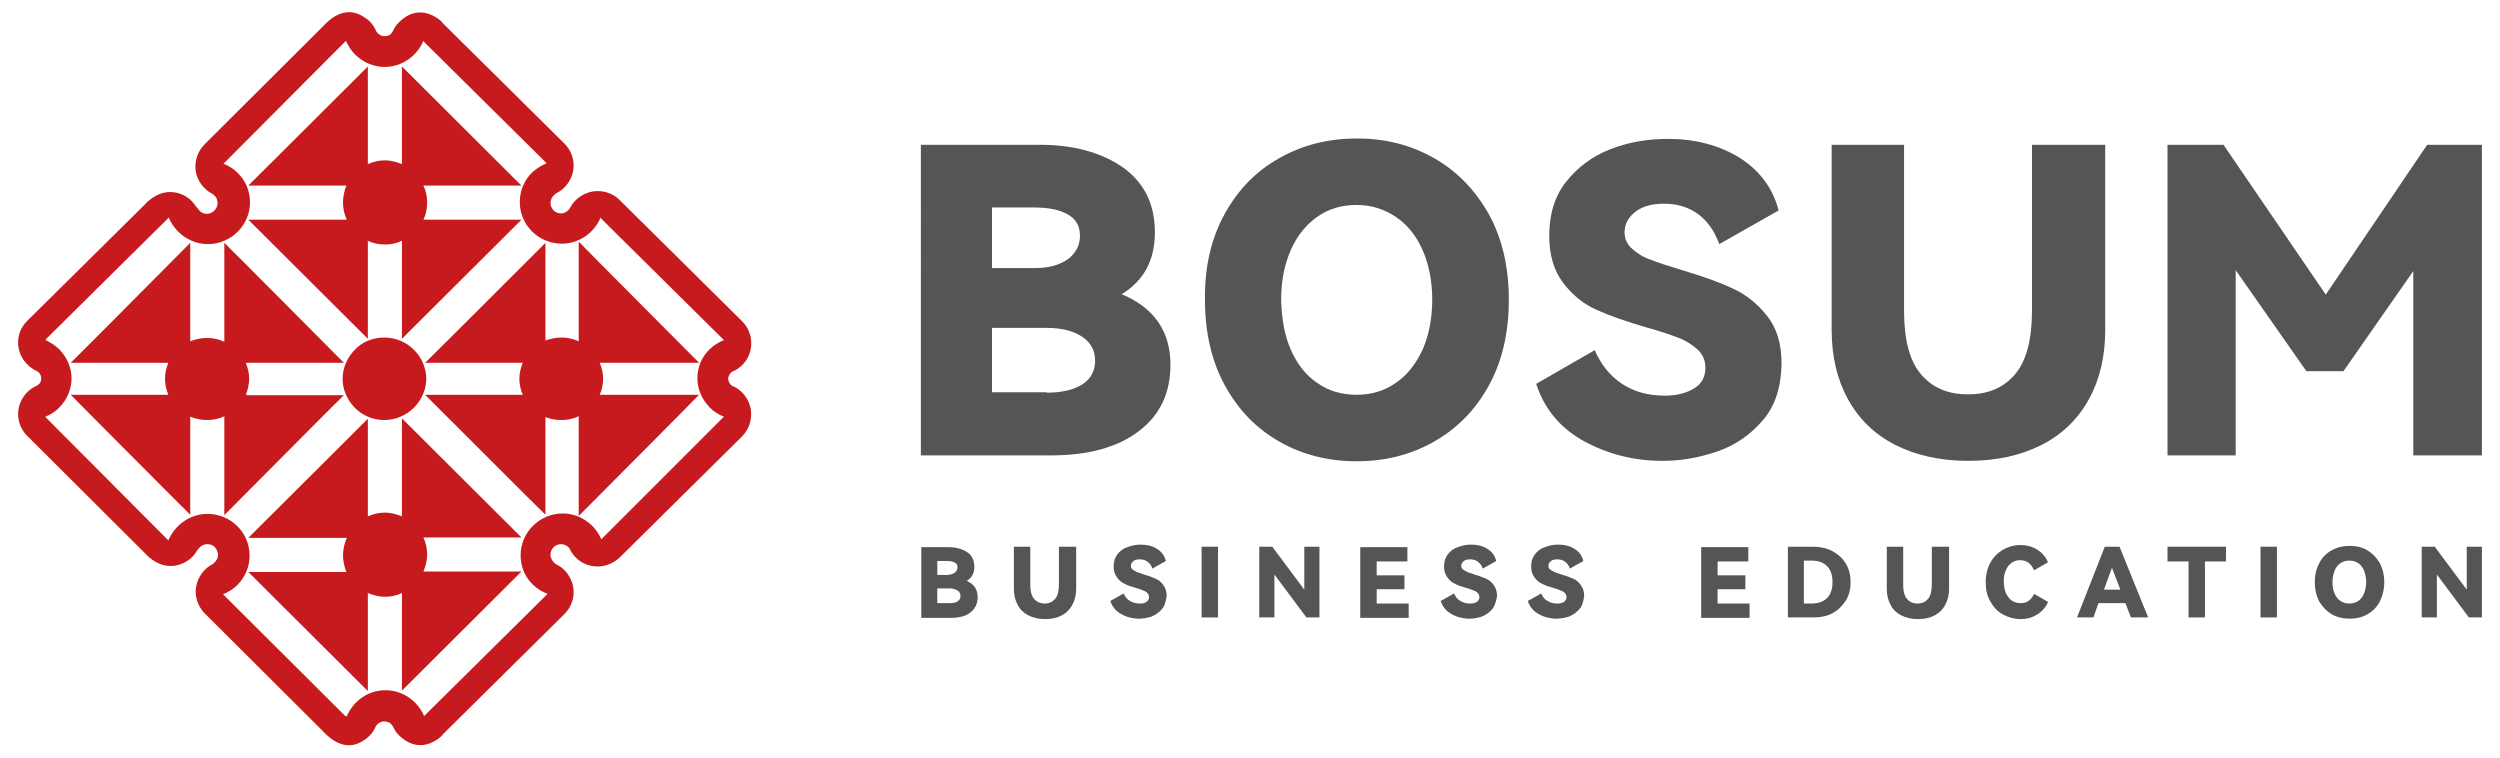
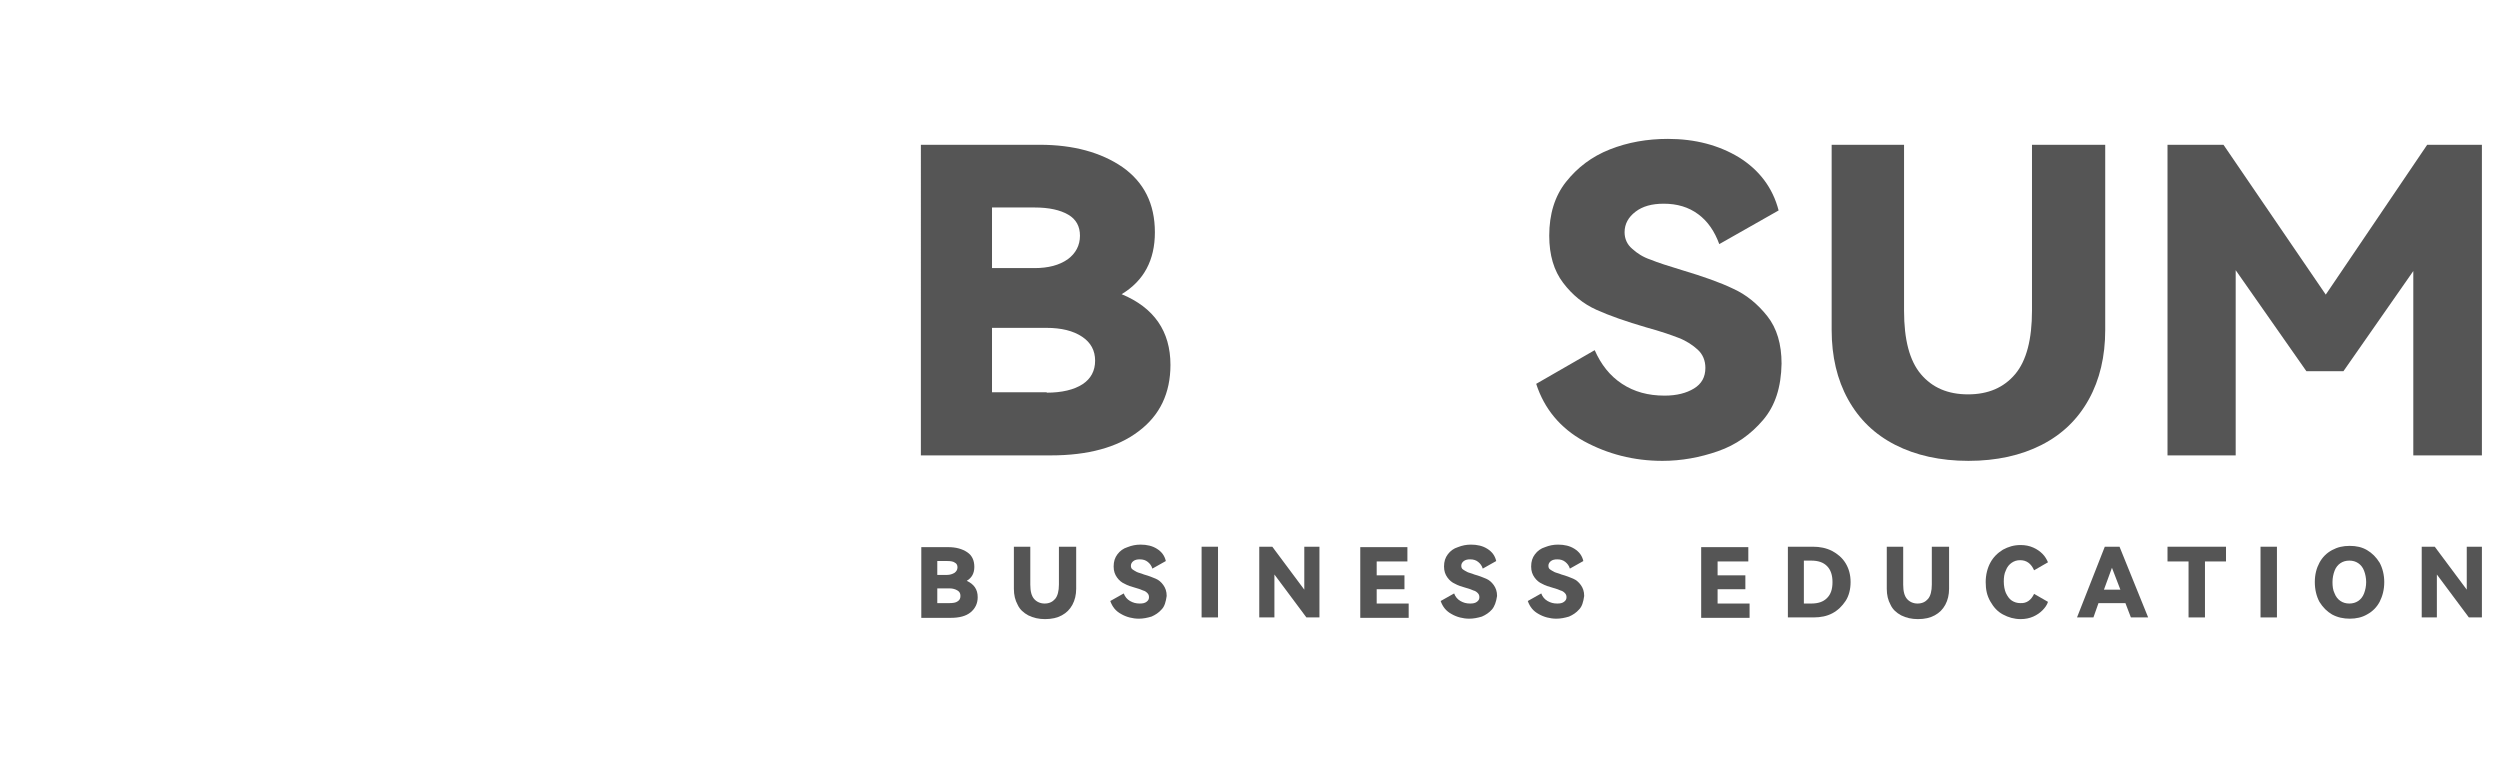
<svg xmlns="http://www.w3.org/2000/svg" version="1.1" id="图层_1" x="0px" y="0px" viewBox="0 0 594 180" style="enable-background:new 0 0 594 180;" xml:space="preserve">
  <style type="text/css">
	.st0{fill-rule:evenodd;clip-rule:evenodd;fill:#C71A1E;}
	.st1{fill:#555555;}
</style>
  <g>
-     <path class="st0" d="M86.3,176C86.3,176,86.3,176,86.3,176c2-1.2,2.8-3,2.8-3l0,0c0,0,0,0,0,0c0.3-0.9,1.2-1.6,2.2-1.6   c0.4,0,0.7,0.1,1,0.2h0c0,0,0,0,0,0c0.4,0.2,0.7,0.4,0.9,0.8c0.1,0.1,0.2,0.2,0.2,0.3c0.2,0.3,0.3,0.6,0.5,0.9   c0.2,0.4,0.6,0.8,1.1,1.3c5.4,5,10.2-0.3,10.2-0.3l-0.1,0l29-28.7c1.7-1.7,2.5-4,2.1-6.4c-0.4-2.3-1.9-4.4-4-5.4   c-0.1-0.1-0.3-0.2-0.4-0.3c-0.6-0.5-1-1.2-1-2c0-1.4,1.1-2.5,2.5-2.5c1.1,0,2,0.7,2.3,1.6c1.1,1.9,3,3.3,5.2,3.6   c0.4,0.1,0.8,0.1,1.2,0.1c1.9,0,3.8-0.8,5.2-2.1l29.1-28.8c1.7-1.7,2.4-4,2.1-6.4c-0.4-2.3-1.8-4.3-3.9-5.4c0,0,0,0-0.1,0   c-0.8-0.3-1.3-1-1.4-1.9c0.1-0.9,0.6-1.6,1.4-1.9c0,0,0,0,0.1,0c2.1-1.1,3.6-3.1,3.9-5.4c0.4-2.3-0.4-4.7-2.1-6.4l-29.1-28.8   c-1.4-1.4-3.3-2.1-5.2-2.1c-0.4,0-0.8,0-1.2,0.1c-2.2,0.4-4.1,1.7-5.2,3.6c-0.4,0.9-1.3,1.6-2.3,1.6c-1.4,0-2.5-1.1-2.5-2.5   c0-0.8,0.4-1.5,1-2c0.1-0.1,0.3-0.2,0.4-0.3c2.1-1,3.6-3.1,4-5.4c0.4-2.3-0.4-4.7-2.1-6.4l-29-28.7l0.1,0c0,0-4.9-5.3-10.2-0.3   c-0.5,0.5-0.9,0.9-1.1,1.3c-0.2,0.3-0.4,0.6-0.5,0.9c0,0.1-0.1,0.2-0.2,0.3C93,8,92.7,8.3,92.4,8.4c0,0,0,0,0,0h0   c-0.3,0.1-0.6,0.2-1,0.2c-1,0-1.9-0.7-2.2-1.6c0,0,0,0,0,0l0,0c0,0-0.8-1.9-2.8-3c0,0,0,0,0,0c-1.8-1.2-5-2.2-8.8,1.4   c-0.4,0.4-0.7,0.7-1,1L48.6,34.3c-1.7,1.7-2.4,4-2.1,6.4c0.4,2.3,1.9,4.3,4,5.4c0,0,0,0,0.1,0.1c0.7,0.4,1.1,1.2,1.1,2.1   c0,0.3-0.1,0.6-0.2,0.9v0c0,0,0,0,0,0c-0.4,0.9-1.3,1.6-2.3,1.6c-0.9,0-1.6-0.4-2.1-1.1c-0.1-0.2-0.3-0.4-0.5-0.6   c-0.6-0.9-1.3-1.7-2.1-2.2v0c0,0-4.4-3.4-9.3,0.9c-0.3,0.2-0.5,0.5-0.7,0.7L6.4,76.3c-1.7,1.7-2.4,4.1-2,6.3c0.4,2.3,1.9,4.3,4,5.4   c0,0,0,0,0,0c0.8,0.3,1.4,1,1.4,1.9c0,1-0.6,1.6-1.4,1.9c0,0,0,0,0,0c-2.1,1-3.6,3.1-4,5.4c-0.4,2.3,0.4,4.7,2,6.3l28.2,28.1   c0.2,0.2,0.4,0.5,0.7,0.7c4.9,4.3,9.3,0.9,9.3,0.9v0c0.9-0.6,1.6-1.3,2.1-2.2c0.2-0.3,0.3-0.5,0.5-0.6c0.4-0.7,1.2-1.1,2.1-1.1   c1.1,0,1.9,0.6,2.3,1.6c0,0,0,0,0,0v0c0.1,0.3,0.2,0.6,0.2,0.9c0,0.9-0.5,1.6-1.1,2.1c-0.1,0.1-0.1,0.1-0.1,0.1   c-2.1,1-3.6,3.1-4,5.4c-0.4,2.3,0.4,4.7,2.1,6.4l27.9,27.8c0.2,0.3,0.6,0.6,1,1C81.3,178.1,84.5,177.2,86.3,176 M82,170.1   l-28.9-28.8c0,0-0.1-0.1-0.1-0.1c1.2-0.5,2.4-1.2,3.4-2.2c1.9-1.9,2.9-4.4,2.9-7c0-5.5-4.5-9.9-10-9.9c-4.2,0-7.8,2.7-9.3,6.3   c-0.1-0.1-0.2-0.2-0.3-0.3L10.9,99.2c-0.1-0.1-0.1-0.1-0.1-0.2c1.2-0.5,2.4-1.2,3.3-2.2c1.8-1.8,2.9-4.3,2.9-6.9v0v0   c0-2.6-1.1-5-2.9-6.9c-1-0.9-2.1-1.7-3.3-2.2c0.1-0.1,0.1-0.1,0.1-0.2L39.8,52c0.1-0.1,0.1-0.1,0.3-0.3c1.5,3.6,5.1,6.3,9.3,6.3   c5.5,0,10-4.5,10-9.9c0-2.7-1-5.1-2.9-7c-1-1-2.1-1.7-3.4-2.2c0,0,0.1-0.1,0.1-0.1L82,9.9c0.1-0.1,0.1-0.1,0.2-0.2   c1.5,3.6,5.1,6.2,9.2,6.2c4.1,0,7.7-2.6,9.2-6.2c0.1,0.1,0.1,0.1,0.1,0.2l29.1,28.8c0,0,0.1,0.1,0.1,0.1c-1.3,0.5-2.5,1.3-3.5,2.2   c-1.9,1.9-2.9,4.4-2.9,7c0,5.5,4.5,9.9,10,9.9c4.1,0,7.7-2.6,9.2-6.2c0.1,0.1,0.1,0.1,0.1,0.2l29.1,28.8c0,0,0.1,0.1,0.1,0.1   c-1.2,0.5-2.4,1.2-3.4,2.2c-1.9,1.8-2.9,4.3-2.9,6.9h0c0,0,0,0,0,0s0,0,0,0h0c0,2.6,1.1,5,2.9,6.9c1,1,2.1,1.7,3.4,2.2   c-0.1,0.1-0.1,0.1-0.1,0.1L143,128c0,0.1-0.1,0.1-0.1,0.2c-1.5-3.6-5.1-6.2-9.2-6.2c-5.5,0-10,4.5-10,9.9c0,2.7,1,5.2,2.9,7   c1,1,2.2,1.7,3.5,2.2c0,0-0.1,0.1-0.1,0.1l-29.1,28.8c-0.1,0-0.1,0.1-0.1,0.2c-1.5-3.6-5.1-6.2-9.2-6.2c-4.2,0-7.7,2.6-9.2,6.2   C82.1,170.2,82,170.1,82,170.1 M87.4,140.9c1.2,0.5,2.7,0.9,4.1,0.9c1.4,0,2.8-0.3,4-0.9v0.3v22.9c0.5-0.5,27.9-27.8,28.4-28.3   h-23.2h-0.1c0.5-1.2,0.9-2.6,0.9-4c0-1.4-0.3-2.8-0.9-4.1h0.1h23.2c-0.5-0.5-27.9-27.8-28.4-28.3v23.2v0.1c-1.2-0.5-2.6-0.9-4-0.9   c-1.4,0-2.8,0.3-4.1,0.9v-0.2V99.5C87,99.9,59.5,127.3,59,127.8h23c0.1,0,0.1,0,0.4,0c-0.5,1.2-0.9,2.6-0.9,4.1   c0,1.4,0.3,2.8,0.8,4c-0.2,0-0.2,0-0.3,0H59l28.4,28.3v-22.9C87.4,141.1,87.4,141.1,87.4,140.9 M81.4,90L81.4,90   c0,2.6,1.1,5,2.9,6.9c1.9,1.9,4.4,2.9,7,2.9c5.4,0,9.9-4.4,10-9.8v0v0c-0.1-5.4-4.5-9.8-10-9.8c-2.7,0-5.2,1-7,2.9   C82.5,85,81.4,87.4,81.4,90L81.4,90z M58.7,93.8c-0.1,0-0.1,0-0.3,0c0.5-1.2,0.8-2.5,0.8-3.8v0v0c0-1.3-0.3-2.6-0.8-3.8   c0.3,0,0.2,0,0.3,0h23c-0.5-0.5-27.9-28.1-28.4-28.5v23.2c0,0.1,0,0.1,0,0.3c-1.3-0.6-2.7-0.9-4.1-0.9c-1.4,0-2.8,0.3-4,0.8   c0-0.1,0-0.1,0-0.2V57.7c-0.5,0.5-27.9,28.1-28.4,28.5h23h0.2c-0.5,1.2-0.8,2.5-0.8,3.8v0v0c0,1.3,0.3,2.6,0.8,3.8   c-0.1,0-0.2,0-0.2,0h-23c0.5,0.5,27.9,28.1,28.4,28.5V99.2c0-0.1,0-0.1,0-0.2c1.2,0.5,2.6,0.8,4,0.8c1.4,0,2.9-0.3,4.1-0.9   c0,0.1,0,0.2,0,0.3v23.2c0.5-0.5,27.9-28.1,28.4-28.5H58.7z M87.4,80.5V57.4v-0.2c1.2,0.6,2.6,0.9,4.1,0.9c1.4,0,2.8-0.3,4-0.9v0.1   v23.2c0.5-0.5,27.9-27.8,28.4-28.3h-23.2h-0.1c0.6-1.2,0.9-2.6,0.9-4.1c0-1.4-0.3-2.8-0.9-4h0.1h23.2c-0.5-0.5-27.9-27.8-28.4-28.3   v22.9v0.3c-1.2-0.5-2.6-0.9-4-0.9c-1.4,0-2.8,0.3-4.1,0.9c0-0.2,0-0.2,0-0.3V15.8L59,44.1h23h0.3c-0.5,1.2-0.8,2.6-0.8,4   c0,1.4,0.3,2.8,0.9,4.1H82H59C59.5,52.7,87,80.1,87.4,80.5 M101,86.2h23.2c-0.5,1.2-0.8,2.5-0.8,3.8v0v0c0,1.3,0.3,2.6,0.8,3.8H101   c0.5,0.5,28.1,28.1,28.6,28.5V99.2v-0.1c1.2,0.5,2.5,0.7,3.8,0.7c1.4,0,2.9-0.3,4.1-0.9v0.3v23.4c0,0,28.2-28.3,28.6-28.8h-23.2   h-0.4c0.5-1.1,0.8-2.5,0.8-3.8v0v0c0-1.3-0.3-2.6-0.8-3.8h0.4h23.2c-0.5-0.5-28.6-28.7-28.6-28.8v23.4v0.3   c-1.2-0.6-2.7-0.9-4.1-0.9c-1.3,0-2.6,0.3-3.8,0.7v-0.1V57.7C129.2,58.1,101.5,85.8,101,86.2" />
    <g>
      <g>
        <path class="st1" d="M232.3,141.9c0,1.5-0.6,2.7-1.7,3.6c-1.1,0.9-2.7,1.3-4.7,1.3h-7v-16.8h6.4c1.8,0,3.3,0.4,4.5,1.2     c1.2,0.8,1.7,2,1.7,3.5c0,1.5-0.6,2.6-1.8,3.3C231.4,138.8,232.3,140,232.3,141.9z M222.7,133.3v3.3h2.3c0.7,0,1.3-0.2,1.8-0.5     c0.4-0.3,0.7-0.7,0.7-1.3c0-0.5-0.2-0.9-0.6-1.1c-0.4-0.3-1-0.4-1.8-0.4H222.7z M225.6,143.3c0.8,0,1.5-0.1,1.9-0.4     c0.5-0.3,0.7-0.7,0.7-1.3c0-0.6-0.2-1-0.7-1.3c-0.5-0.3-1.1-0.5-1.9-0.5h-2.9v3.5H225.6z" />
        <path class="st1" d="M251.8,129.9h3.9v10c0,1.4-0.3,2.7-0.9,3.8c-0.6,1.1-1.4,1.9-2.5,2.5c-1.1,0.6-2.4,0.9-4,0.9     c-1.5,0-2.8-0.3-4-0.9c-1.1-0.6-2-1.4-2.5-2.5c-0.6-1.1-0.9-2.3-0.9-3.8v-10h3.9v9c0,1.6,0.3,2.7,0.9,3.4     c0.6,0.7,1.5,1.1,2.5,1.1c1.1,0,1.9-0.4,2.5-1.1c0.6-0.7,0.9-1.9,0.9-3.4V129.9z" />
        <path class="st1" d="M276,144.8c-0.7,0.8-1.5,1.3-2.4,1.7c-1,0.3-2,0.5-3,0.5c-1.5,0-3-0.4-4.2-1.1c-1.3-0.7-2.1-1.7-2.6-3.1     l3.2-1.8c0.3,0.8,0.8,1.4,1.5,1.8c0.7,0.4,1.4,0.6,2.3,0.6c0.7,0,1.2-0.1,1.6-0.4c0.4-0.3,0.6-0.6,0.6-1.1c0-0.4-0.1-0.7-0.4-1     c-0.3-0.3-0.6-0.5-1-0.6c-0.4-0.2-1-0.4-1.7-0.6c-1.1-0.3-2-0.6-2.7-1c-0.7-0.3-1.3-0.8-1.8-1.5s-0.8-1.5-0.8-2.6     c0-1.2,0.3-2.1,0.9-2.9c0.6-0.8,1.4-1.4,2.4-1.7c1-0.4,2-0.6,3.1-0.6c1.5,0,2.8,0.3,3.9,1c1.1,0.7,1.8,1.6,2.1,2.9l-3.2,1.8     c-0.2-0.7-0.6-1.2-1.1-1.6c-0.5-0.4-1.1-0.6-1.9-0.6c-0.6,0-1.1,0.1-1.5,0.4c-0.4,0.3-0.6,0.7-0.6,1.1c0,0.4,0.1,0.7,0.4,0.9     s0.6,0.4,1,0.6c0.4,0.2,1,0.3,1.7,0.6c1.1,0.3,2.1,0.7,2.8,1c0.7,0.3,1.3,0.8,1.8,1.5c0.5,0.7,0.8,1.5,0.8,2.6     C277,143,276.7,144.1,276,144.8z" />
        <path class="st1" d="M289.4,146.7h-3.9v-16.8h3.9V146.7z" />
        <path class="st1" d="M302.3,129.9l7.6,10.2v-10.2h3.6v16.8h-3.1l-7.6-10.2v10.2h-3.6v-16.8H302.3z" />
        <path class="st1" d="M333.7,140h-6.6v3.4h7.6v3.4h-11.5v-16.8h11.2v3.4h-7.3v3.3h6.6V140z" />
        <path class="st1" d="M354.5,144.8c-0.7,0.8-1.5,1.3-2.4,1.7c-1,0.3-2,0.5-3,0.5c-1.5,0-3-0.4-4.2-1.1c-1.3-0.7-2.1-1.7-2.6-3.1     l3.2-1.8c0.3,0.8,0.8,1.4,1.5,1.8c0.7,0.4,1.4,0.6,2.3,0.6c0.7,0,1.2-0.1,1.6-0.4c0.4-0.3,0.6-0.6,0.6-1.1c0-0.4-0.1-0.7-0.4-1     c-0.3-0.3-0.6-0.5-1-0.6c-0.4-0.2-1-0.4-1.7-0.6c-1.1-0.3-2-0.6-2.7-1c-0.7-0.3-1.3-0.8-1.8-1.5s-0.8-1.5-0.8-2.6     c0-1.2,0.3-2.1,0.9-2.9c0.6-0.8,1.4-1.4,2.4-1.7c1-0.4,2-0.6,3.1-0.6c1.5,0,2.8,0.3,3.9,1c1.1,0.7,1.8,1.6,2.1,2.9l-3.2,1.8     c-0.2-0.7-0.6-1.2-1.1-1.6c-0.5-0.4-1.1-0.6-1.9-0.6c-0.6,0-1.1,0.1-1.5,0.4c-0.4,0.3-0.6,0.7-0.6,1.1c0,0.4,0.1,0.7,0.4,0.9     c0.3,0.2,0.6,0.4,1,0.6c0.4,0.2,1,0.3,1.7,0.6c1.1,0.3,2.1,0.7,2.8,1c0.7,0.3,1.3,0.8,1.8,1.5c0.5,0.7,0.8,1.5,0.8,2.6     C355.5,143,355.1,144.1,354.5,144.8z" />
        <path class="st1" d="M375.2,144.8c-0.7,0.8-1.5,1.3-2.4,1.7c-1,0.3-2,0.5-3,0.5c-1.5,0-3-0.4-4.2-1.1c-1.3-0.7-2.1-1.7-2.6-3.1     l3.2-1.8c0.3,0.8,0.8,1.4,1.5,1.8c0.7,0.4,1.4,0.6,2.3,0.6c0.7,0,1.2-0.1,1.6-0.4c0.4-0.3,0.6-0.6,0.6-1.1c0-0.4-0.1-0.7-0.4-1     c-0.3-0.3-0.6-0.5-1-0.6c-0.4-0.2-1-0.4-1.7-0.6c-1.1-0.3-2-0.6-2.7-1c-0.7-0.3-1.3-0.8-1.8-1.5c-0.5-0.7-0.8-1.5-0.8-2.6     c0-1.2,0.3-2.1,0.9-2.9c0.6-0.8,1.4-1.4,2.4-1.7c1-0.4,2-0.6,3.1-0.6c1.5,0,2.8,0.3,3.9,1c1.1,0.7,1.8,1.6,2.1,2.9l-3.2,1.8     c-0.2-0.7-0.6-1.2-1.1-1.6c-0.5-0.4-1.1-0.6-1.9-0.6c-0.6,0-1.1,0.1-1.5,0.4c-0.4,0.3-0.6,0.7-0.6,1.1c0,0.4,0.1,0.7,0.4,0.9     s0.6,0.4,1,0.6c0.4,0.2,1,0.3,1.7,0.6c1.1,0.3,2.1,0.7,2.8,1c0.7,0.3,1.3,0.8,1.8,1.5c0.5,0.7,0.8,1.5,0.8,2.6     C376.2,143,375.9,144.1,375.2,144.8z" />
        <path class="st1" d="M414.7,140h-6.6v3.4h7.6v3.4h-11.5v-16.8h11.2v3.4h-7.3v3.3h6.6V140z" />
        <path class="st1" d="M430.8,129.9c1.6,0,3.1,0.3,4.5,1c1.3,0.7,2.4,1.6,3.2,2.9c0.8,1.3,1.2,2.8,1.2,4.5s-0.4,3.3-1.2,4.5     s-1.8,2.2-3.1,2.9c-1.3,0.7-2.8,1-4.5,1h-6.1v-16.8H430.8z M430.3,143.4c1.7,0,2.9-0.4,3.8-1.3c0.9-0.9,1.3-2.1,1.3-3.8     c0-1.6-0.4-2.9-1.3-3.8c-0.9-0.9-2.1-1.3-3.8-1.3h-1.7v10.2H430.3z" />
        <path class="st1" d="M459.2,129.9h3.9v10c0,1.4-0.3,2.7-0.9,3.8c-0.6,1.1-1.4,1.9-2.5,2.5c-1.1,0.6-2.4,0.9-4,0.9     c-1.5,0-2.8-0.3-4-0.9c-1.1-0.6-2-1.4-2.5-2.5c-0.6-1.1-0.9-2.3-0.9-3.8v-10h3.9v9c0,1.6,0.3,2.7,0.9,3.4     c0.6,0.7,1.5,1.1,2.5,1.1c1.1,0,1.9-0.4,2.5-1.1c0.6-0.7,0.9-1.9,0.9-3.4V129.9z" />
        <path class="st1" d="M483.3,141.1l3.3,1.9c-0.2,0.7-0.7,1.4-1.3,2s-1.3,1.1-2.2,1.5c-0.9,0.4-1.9,0.6-3,0.6     c-1.5,0-2.9-0.4-4.2-1.1s-2.2-1.7-3-3.1s-1.1-2.8-1.1-4.6c0-1.7,0.4-3.3,1.1-4.6c0.7-1.3,1.7-2.3,3-3.1c1.3-0.7,2.6-1.1,4.2-1.1     c1.1,0,2.1,0.2,3,0.6c0.9,0.4,1.6,0.9,2.2,1.5s1,1.3,1.3,2l-3.3,1.9c-0.7-1.6-1.8-2.4-3.3-2.4c-0.8,0-1.4,0.2-2,0.6     c-0.6,0.4-1.1,1-1.4,1.8c-0.4,0.8-0.5,1.7-0.5,2.7c0,1,0.2,2,0.5,2.7c0.4,0.8,0.8,1.4,1.4,1.8c0.6,0.4,1.3,0.6,2,0.6     C481.5,143.4,482.6,142.6,483.3,141.1z" />
        <path class="st1" d="M503.6,129.9l6.8,16.8h-4.1l-1.3-3.4h-6.4l-1.2,3.4h-3.9l6.6-16.8H503.6z M503.8,140.1l-2-5.2l-1.9,5.2     H503.8z" />
        <path class="st1" d="M514.9,129.9h14v3.5h-5v13.3h-3.9v-13.3h-5V129.9z" />
        <path class="st1" d="M541,146.7h-3.9v-16.8h3.9V146.7z" />
        <path class="st1" d="M551.1,133.7c0.7-1.3,1.7-2.3,3-3c1.3-0.7,2.6-1,4.2-1s2.9,0.3,4.1,1c1.2,0.7,2.2,1.7,3,3     c0.7,1.3,1.1,2.9,1.1,4.6c0,1.8-0.4,3.3-1.1,4.7c-0.7,1.3-1.7,2.3-3,3c-1.2,0.7-2.6,1-4.1,1c-1.5,0-2.9-0.3-4.2-1     c-1.2-0.7-2.2-1.7-3-3c-0.7-1.3-1.1-2.9-1.1-4.7C550,136.5,550.4,135,551.1,133.7z M554.7,141c0.3,0.8,0.8,1.4,1.4,1.8     c0.6,0.4,1.3,0.6,2.1,0.6s1.5-0.2,2.1-0.6c0.6-0.4,1.1-1,1.4-1.8c0.3-0.8,0.5-1.7,0.5-2.7c0-1-0.2-1.9-0.5-2.7     c-0.3-0.8-0.8-1.4-1.4-1.8c-0.6-0.4-1.3-0.6-2.1-0.6s-1.5,0.2-2.1,0.6s-1.1,1-1.4,1.8c-0.3,0.8-0.5,1.7-0.5,2.7     C554.2,139.3,554.3,140.2,554.7,141z" />
        <path class="st1" d="M578.5,129.9l7.6,10.2v-10.2h3.6v16.8h-3.1l-7.6-10.2v10.2h-3.6v-16.8H578.5z" />
      </g>
      <g>
        <path class="st1" d="M278.1,86.7c0,6.7-2.5,12-7.6,15.8c-5,3.8-12,5.7-20.8,5.7h-30.9V34.4h28.3c7.9,0,14.5,1.8,19.6,5.3     c5.1,3.6,7.7,8.7,7.7,15.5c0,6.6-2.6,11.5-7.9,14.7C274.2,73.1,278.1,78.7,278.1,86.7z M235.7,49.2v14.5h10.1     c3.3,0,5.9-0.7,7.9-2.1c1.9-1.4,2.9-3.3,2.9-5.6c0-2.2-0.9-3.9-2.8-5c-1.9-1.1-4.5-1.7-8-1.7H235.7z M248.7,93.3     c3.6,0,6.5-0.7,8.5-2c2-1.3,3-3.2,3-5.6c0-2.4-1-4.3-3.1-5.7c-2.1-1.4-4.9-2.1-8.5-2.1h-12.9v15.3H248.7z" />
-         <path class="st1" d="M291,50.8c3.2-5.8,7.5-10.2,13.1-13.3c5.5-3.1,11.6-4.6,18.3-4.6c6.7,0,12.7,1.5,18.2,4.6     c5.5,3.1,9.8,7.5,13.1,13.3c3.2,5.8,4.8,12.6,4.8,20.4c0,7.9-1.6,14.7-4.8,20.5c-3.2,5.8-7.6,10.2-13.1,13.3     c-5.5,3.1-11.6,4.6-18.2,4.6c-6.7,0-12.8-1.5-18.3-4.6c-5.5-3.1-9.8-7.5-13-13.3c-3.2-5.8-4.8-12.6-4.8-20.5     C286.2,63.4,287.8,56.6,291,50.8z M306.7,83.1c1.5,3.4,3.6,6.1,6.3,7.9c2.7,1.9,5.8,2.8,9.3,2.8c3.5,0,6.6-0.9,9.3-2.8     c2.7-1.8,4.8-4.5,6.4-7.9c1.5-3.4,2.3-7.4,2.3-11.9c0-4.4-0.8-8.4-2.3-11.8c-1.5-3.4-3.6-6-6.4-7.9c-2.7-1.8-5.8-2.8-9.3-2.8     c-3.5,0-6.6,0.9-9.3,2.8c-2.7,1.9-4.8,4.5-6.3,7.9c-1.5,3.4-2.3,7.3-2.3,11.8C304.5,75.7,305.2,79.7,306.7,83.1z" />
        <path class="st1" d="M418.9,99.8c-2.9,3.4-6.4,5.9-10.7,7.4c-4.3,1.5-8.7,2.3-13.2,2.3c-6.8,0-13-1.6-18.7-4.7     c-5.6-3.1-9.4-7.7-11.3-13.6l13.9-8c1.5,3.4,3.6,6.1,6.5,8c2.9,1.9,6.2,2.8,10.1,2.8c2.9,0,5.2-0.6,7-1.7     c1.8-1.1,2.7-2.7,2.7-4.9c0-1.7-0.6-3.2-1.8-4.3c-1.2-1.1-2.7-2.1-4.5-2.8c-1.8-0.7-4.4-1.6-7.7-2.5c-4.8-1.4-8.8-2.8-11.9-4.2     c-3.1-1.4-5.7-3.5-7.9-6.4c-2.2-2.9-3.3-6.6-3.3-11.2c0-5.1,1.3-9.4,4-12.8c2.7-3.4,6.1-6,10.4-7.7c4.3-1.7,8.9-2.5,13.8-2.5     c6.5,0,12.1,1.5,16.9,4.4c4.8,3,8,7.2,9.4,12.6l-14.1,8c-1.1-3-2.7-5.4-5-7.1c-2.3-1.7-5-2.5-8.2-2.5c-2.8,0-5,0.6-6.7,1.9     c-1.7,1.3-2.6,2.9-2.6,4.9c0,1.5,0.6,2.9,1.8,3.9c1.2,1.1,2.6,2,4.4,2.6c1.7,0.7,4.2,1.5,7.5,2.5c5,1.5,9,2.9,12.1,4.4     c3.1,1.4,5.8,3.6,8.1,6.5c2.3,2.9,3.4,6.7,3.4,11.3C423.2,92,421.8,96.4,418.9,99.8z" />
        <path class="st1" d="M482.9,34.4h17.3v44c0,6.3-1.3,11.8-3.9,16.5c-2.6,4.7-6.3,8.3-11.2,10.8c-4.9,2.5-10.7,3.8-17.4,3.8     c-6.7,0-12.5-1.3-17.4-3.8c-4.9-2.5-8.6-6.1-11.2-10.8c-2.6-4.7-3.9-10.2-3.9-16.5v-44h17.2v39.4c0,6.9,1.3,11.9,4,15.1     c2.7,3.2,6.4,4.8,11.2,4.8c4.8,0,8.5-1.6,11.2-4.8c2.7-3.2,4-8.3,4-15.1V34.4z" />
        <path class="st1" d="M576.7,34.4h13v73.8h-16.3V64.4l-16.6,23.8H548l-16.8-24v44H515V34.4h13.3L552.6,70L576.7,34.4z" />
      </g>
    </g>
  </g>
</svg>